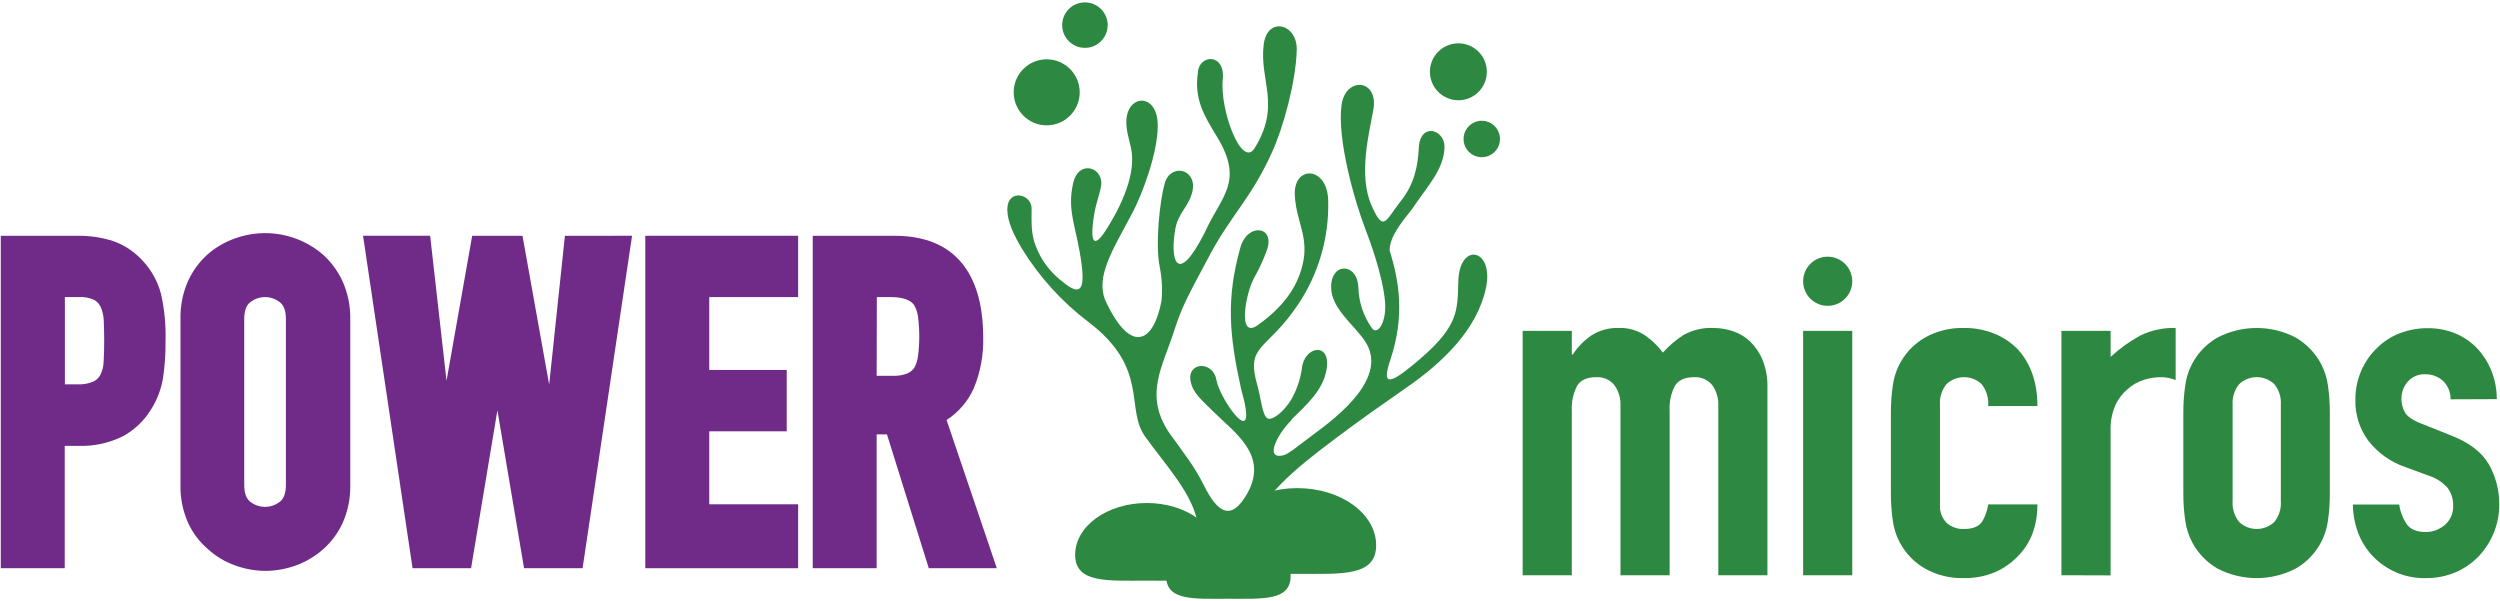
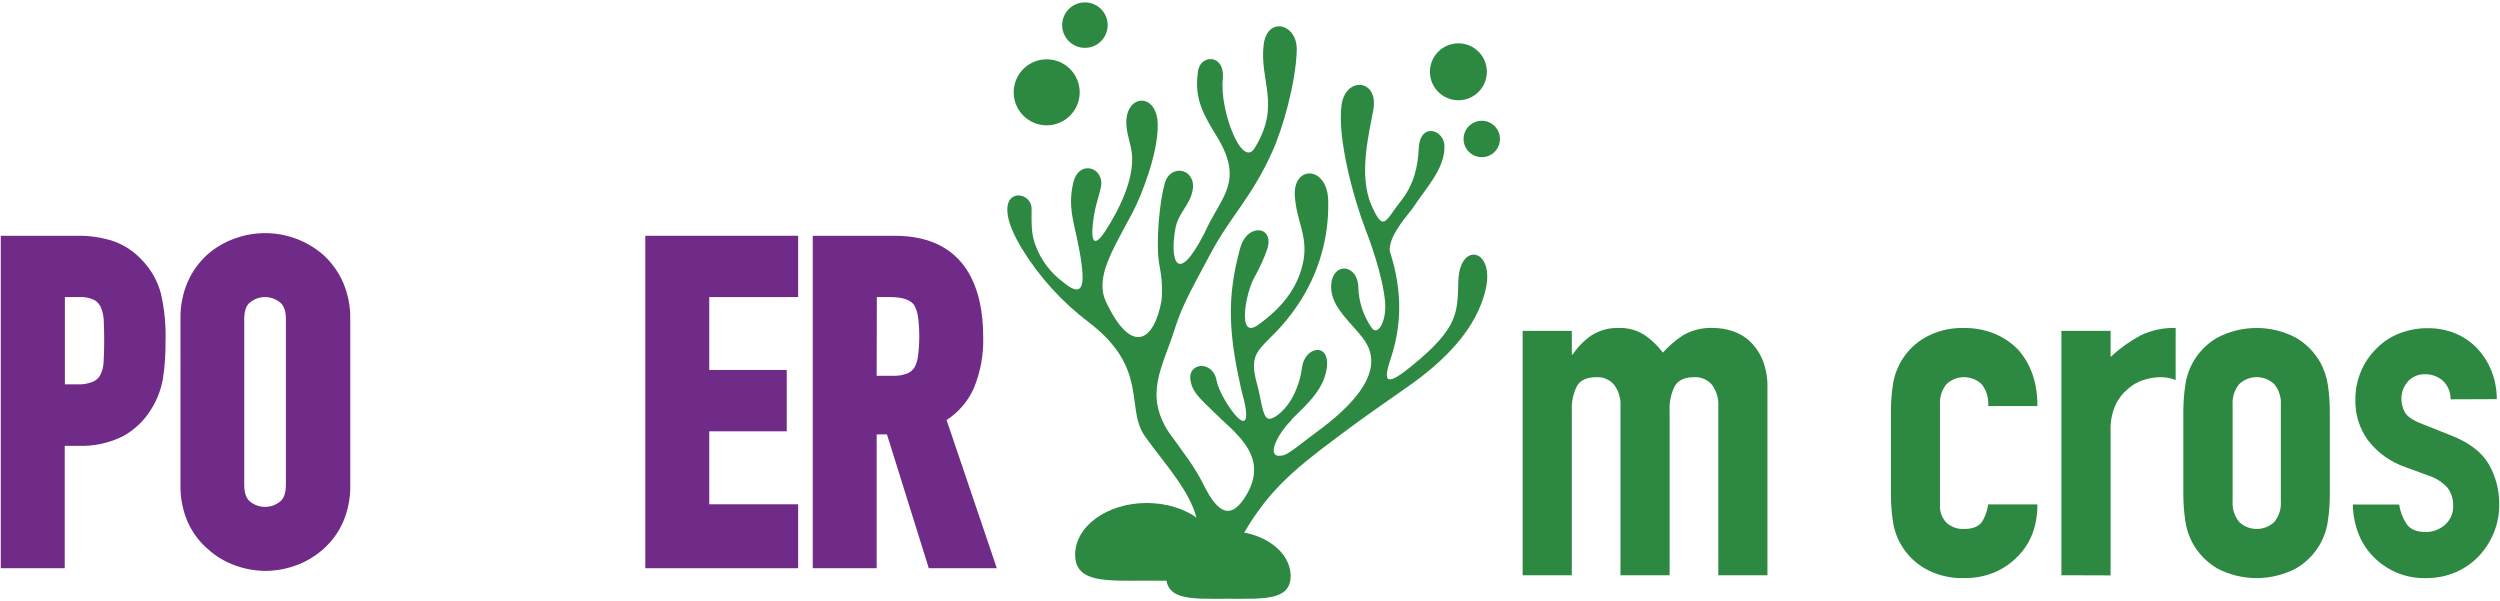
<svg xmlns="http://www.w3.org/2000/svg" version="1.2" viewBox="0 0 840 202" width="840" height="202">
  <style>
		.s0 { fill: #702b89 } 
		.s1 { fill: #2d8841 } 
	</style>
  <g id="Layer 2">
    <g id="Layer 5">
		</g>
    <g id="&lt;Group&gt;">
      <path id="&lt;Compound Path&gt;" fill-rule="evenodd" class="s0" d="m54.09 98.73c1.18 5.2 1.69 10.52 1.53 15.84q0.07 6.29-0.85 12.51c-0.61 3.65-1.93 7.15-3.89 10.29-2.3 3.84-5.57 7-9.48 9.16-4.69 2.35-9.91 3.48-15.16 3.28h-4.49v41.11h-21.49v-111.7h25.84c4.06-0.06 8.11 0.55 11.98 1.8 3.79 1.35 7.19 3.63 9.88 6.62 2.94 3.13 5.05 6.94 6.13 11.09zm-19.08 15.88c0-2.3-0.06-4.68-0.15-6.88-0.04-1.57-0.39-3.13-1.02-4.57-0.47-1.03-1.25-1.87-2.23-2.41-1.64-0.75-3.44-1.07-5.23-0.93h-4.58v29.32h4.04c1.92 0.12 3.83-0.21 5.6-0.97 1-0.49 1.82-1.3 2.33-2.3 0.63-1.31 0.98-2.73 1.04-4.18 0.14-2.09 0.2-4.77 0.2-7.08z" />
      <path id="&lt;Compound Path&gt;" fill-rule="evenodd" class="s0" d="m115.19 94.7c1.72 3.96 2.58 8.24 2.5 12.56v55.62c0.1 4.38-0.76 8.73-2.52 12.74-1.54 3.39-3.77 6.42-6.55 8.89-2.71 2.39-5.84 4.26-9.23 5.49-3.27 1.18-6.72 1.8-10.19 1.82-3.48-0.02-6.92-0.64-10.18-1.83-3.39-1.2-6.5-3.06-9.15-5.48-2.86-2.44-5.14-5.47-6.7-8.89-1.77-4.01-2.63-8.36-2.53-12.74v-55.62c-0.1-4.33 0.73-8.62 2.44-12.6 1.56-3.52 3.85-6.66 6.71-9.23 2.69-2.33 5.8-4.14 9.15-5.32 10.12-3.67 21.43-1.6 29.58 5.43 2.83 2.56 5.1 5.68 6.67 9.16zm-21.04 6.95c-2.96-2.44-7.23-2.44-10.19 0-1.28 1.03-1.9 2.92-1.9 5.61v55.6c0 2.69 0.62 4.53 1.9 5.63 2.97 2.43 7.23 2.43 10.19 0 1.28-1.03 1.91-2.93 1.91-5.61v-55.62c0-2.75-0.63-4.52-1.91-5.61z" />
-       <path id="&lt;Path&gt;" class="s0" d="m192.7 79.22h-2.88l-0.31 2.85-4.99 47.16-8.49-47.38-0.48-2.63h-2.67-11.54-2.69l-0.46 2.64-8.16 46.09-5.18-45.89-0.32-2.84h-2.86-15.97-3.72l0.55 3.66 15.68 105.31 0.41 2.73h2.75 14.2 2.72l0.44-2.67 8.4-50.39 8.5 50.39 0.46 2.67h2.7 14.2 2.76l0.41-2.73 15.67-105.31 0.55-3.66h-3.71z" />
      <path id="&lt;Path&gt;" class="s0" d="m220.02 79.22h-3.2v3.2 105.29 3.21h3.2 44.96 3.2v-3.21-15.08-3.19h-3.2-26.67v-24.52h22.82 3.21v-3.2-14.2-3.21h-3.21-22.82v-24.49h26.67 3.2v-3.21-14.19-3.2h-3.2z" />
      <path id="&lt;Compound Path&gt;" fill-rule="evenodd" class="s0" d="m334.92 190.92h-22.85l-0.7-2.24-13.35-42.72h-3.46v44.96h-21.48v-111.7h27.46c24.65 0 29.82 18.55 29.82 34.11 0.15 5.86-0.92 11.69-3.16 17.12-1.95 4.37-5.13 8.08-9.15 10.68l15.45 45.56zm-40.36-64.66h5.38c1.71 0.09 3.41-0.19 4.99-0.81 0.94-0.42 1.74-1.09 2.32-1.94 0.63-1.22 1.04-2.54 1.21-3.9 0.55-4.37 0.55-8.78 0-13.14-0.18-1.4-0.63-2.75-1.32-3.98-1.25-1.77-3.92-2.67-7.94-2.67h-4.58z" />
      <path id="&lt;Path&gt;" class="s1" d="m511.61 193.28v-82.1h16.52v7.93h0.32c1.65-2.51 3.76-4.68 6.24-6.39 2.77-1.78 6.01-2.65 9.3-2.52 3.17-0.11 6.3 0.8 8.91 2.6 2.22 1.58 4.19 3.49 5.83 5.67 2-2.23 4.29-4.19 6.8-5.84 3.15-1.79 6.75-2.63 10.36-2.43 2.15 0.02 4.28 0.38 6.32 1.06 2.17 0.71 4.16 1.9 5.82 3.47 1.82 1.77 3.25 3.9 4.21 6.24 1.16 2.97 1.71 6.13 1.62 9.31v63h-16.51v-56.84c0.14-2.54-0.6-5.06-2.1-7.12-1.48-1.76-3.7-2.72-6-2.59q-4.68 0-6.48 2.91c-1.34 2.6-1.95 5.51-1.77 8.43v55.23h-16.52v-56.86c0.15-2.54-0.6-5.06-2.11-7.12-1.47-1.76-3.69-2.72-5.99-2.59q-4.7 0-6.48 2.91c-1.33 2.6-1.94 5.51-1.77 8.42v55.22z" />
-       <path id="&lt;Compound Path&gt;" class="s1" d="m605.85 94.51c0-4.56 3.69-8.26 8.25-8.27 4.56 0.01 8.26 3.71 8.26 8.27 0 4.55-3.7 8.25-8.26 8.25-4.55 0-8.25-3.7-8.25-8.25zm0 98.77v-82.1h16.51v82.1z" />
      <path id="&lt;Path&gt;" class="s1" d="m651.83 169.64c-0.14 2.21 0.65 4.39 2.18 5.99 1.62 1.46 3.75 2.22 5.92 2.11 3.05 0 5.2-0.92 6.24-2.76 0.97-1.7 1.6-3.57 1.86-5.51h16.54q0 10.85-6.64 17.5c-2.2 2.28-4.84 4.1-7.76 5.34-3.24 1.33-6.71 1.99-10.21 1.93-4.61 0.15-9.18-0.97-13.2-3.23-5.87-3.39-9.85-9.31-10.77-16.03q-0.67-4.59-0.65-9.23v-27.05q-0.02-4.64 0.65-9.23c0.92-6.72 4.9-12.64 10.77-16.02 4.02-2.27 8.59-3.39 13.2-3.25 3.52-0.04 7.02 0.62 10.28 1.96 2.96 1.21 5.64 3.03 7.86 5.34q6.48 7.27 6.47 18.94h-16.54c0.22-2.64-0.56-5.27-2.2-7.37-3.32-3.12-8.5-3.12-11.82 0-1.59 1.99-2.37 4.51-2.18 7.05z" />
      <path id="&lt;Path&gt;" class="s1" d="m692.64 193.28v-82.1h16.52v8.74c2.98-2.77 6.3-5.16 9.87-7.12 3.72-1.84 7.84-2.73 11.99-2.6v17.5c-1.6-0.65-3.3-0.98-5.02-0.97q-2.86 0.03-5.6 0.88c-2 0.61-3.85 1.65-5.42 3.05-1.8 1.49-3.24 3.37-4.21 5.51-1.16 2.65-1.71 5.53-1.61 8.42v48.74z" />
      <path id="&lt;Compound Path&gt;" fill-rule="evenodd" class="s1" d="m733.6 138.7q-0.02-4.64 0.65-9.23c0.91-6.72 4.89-12.64 10.77-16.02 8.27-4.33 18.13-4.33 26.39 0 3.51 2.05 6.39 5.02 8.35 8.58 1.23 2.32 2.05 4.84 2.42 7.44q0.67 4.59 0.64 9.23v27.05q0.03 4.64-0.64 9.23c-0.91 6.72-4.89 12.64-10.77 16.03-8.27 4.31-18.12 4.31-26.39 0-3.51-2.05-6.39-5.02-8.34-8.59-1.25-2.32-2.07-4.84-2.43-7.44q-0.67-4.59-0.65-9.23zm16.56 29.64c-0.19 2.54 0.6 5.06 2.2 7.05 3.31 3.13 8.49 3.13 11.81 0 1.6-1.99 2.39-4.51 2.19-7.05v-32.22c0.2-2.54-0.59-5.07-2.19-7.05-3.32-3.13-8.5-3.13-11.81 0-1.61 1.98-2.39 4.51-2.2 7.05z" />
      <path id="&lt;Path&gt;" class="s1" d="m823.39 134.17c0.06-2.39-0.91-4.7-2.67-6.32-1.6-1.37-3.65-2.12-5.75-2.1-2.28-0.13-4.5 0.79-6 2.52-1.38 1.59-2.12 3.64-2.1 5.75 0.01 1.55 0.4 3.08 1.14 4.45q1.13 2.17 5.83 3.97l9.71 3.87q9.16 3.57 12.71 9.72c2.32 4.1 3.52 8.73 3.48 13.44 0.03 3.31-0.61 6.58-1.86 9.64-1.21 2.91-2.93 5.57-5.1 7.86-2.2 2.28-4.85 4.1-7.78 5.34-3.12 1.31-6.48 1.97-9.87 1.93-6.2 0.17-12.22-2.1-16.78-6.31-2.34-2.14-4.21-4.73-5.5-7.63-1.48-3.4-2.25-7.06-2.28-10.77h15.55c0.32 2.25 1.12 4.41 2.35 6.32q1.86 2.92 6.56 2.91c2.34 0.01 4.61-0.82 6.39-2.35 1.92-1.62 2.97-4.05 2.84-6.56 0.05-2.08-0.58-4.13-1.79-5.83-1.72-1.98-3.96-3.43-6.47-4.21l-7.93-2.91c-4.8-1.68-9.04-4.68-12.2-8.67-3.04-4.02-4.61-8.96-4.46-14-0.02-3.31 0.64-6.59 1.95-9.63 1.25-2.9 3.06-5.52 5.34-7.7 2.17-2.16 4.77-3.84 7.63-4.93 2.99-1.15 6.18-1.73 9.38-1.7 3.15-0.04 6.28 0.55 9.2 1.72 2.78 1.14 5.29 2.85 7.37 5.02 2.08 2.21 3.73 4.8 4.85 7.63 1.2 3.01 1.8 6.23 1.79 9.47z" />
      <path id="&lt;Path&gt;" class="s1" d="m409.35 186.4c0 9.6-10.75 8.7-24.04 8.7-13.29 0-24.06 0.9-24.06-8.7 0-9.59 10.77-17.39 24.06-17.39 13.29 0 24.04 7.8 24.04 17.39z" />
-       <path id="&lt;Path&gt;" class="s1" d="m462.39 183.23c0 10.59-11.87 9.58-26.51 9.58-14.64 0-26.53 1.01-26.53-9.58 0-10.59 11.89-19.22 26.56-19.22 14.68 0 26.48 8.63 26.48 19.22z" />
      <path id="&lt;Compound Path&gt;" class="s1" d="m433.96 141.13c-4.82 4.77-9.16 13.28-2.87 11.88 1.85-0.41 4.76-2.98 10.14-6.97 8.33-6.1 25.69-19.42 17.27-31.63-3.8-5.5-11.29-10.92-11.24-17.98 0-8.48 8.99-8.16 9.15 0.32 0.17 4.76 1.7 9.38 4.41 13.3 1.91 3.05 5.07-1.66 4.58-8.39-0.7-9.15-5.68-22.27-6.53-24.41-3.91-10.13-9.66-30.72-8.1-42.02 1.33-9.61 12.51-8.75 10.68 1.63-1.33 7.49-5.13 21.83-0.67 32.03 4.15 9.54 4.71 5.19 9.82-1.23 4.58-5.72 5.8-11.75 6.1-17.87 0.48-8.93 8.65-6.22 8.65-0.58 0 7.75-6.3 13.99-10.68 20.74-4.04 5.06-7.78 9.77-7.75 14.18 3.18 10.27 5.18 22.03 0.23 36.77-2.76 8.25-0.78 8.6 7.46 1.84 15.52-12.69 15.09-17.78 15.38-28.2 0.37-13.46 12.1-11.05 9.29 2.22-2.94 13.89-14.43 24.92-26.38 33.24-7.99 5.57-15.86 11.05-23.67 16.95-15.12 11.32-24 18.58-33.15 35.5-3.14 6.96-12.11 6.38-13.58-5.87-1.22-10.27-11.03-20.46-17.77-29.95-6.74-9.49 1.53-22.79-18.93-38.38-8.98-6.79-16.6-15.19-22.49-24.79-2.53-4.27-4.85-8.97-4.86-13.03 0-7.18 8.17-5.35 8.17-0.39 0 3.77-0.32 8.53 1.41 12.66 1.83 4.81 5.01 9 9.15 12.07 5.6 4.66 7.38 2.83 6.25-5.85-1.61-12.63-5.08-17.77-2.83-27.46 1.89-8.16 10.81-5.2 9.26 1.64-0.83 3.66-1.68 5.58-2.26 9.15-1.21 7.54-0.72 12.2 3.74 5.46 4.57-7.05 9.94-17.59 8.95-26.3-0.3-2.73-1.52-5.81-1.78-8.97-1.06-10.89 10.58-12.02 10.49-0.15 0 9.47-5.48 23.48-8.39 28.98-6.85 12.99-12.87 21.99-8.94 30.27 8.59 18.05 16.13 13.16 18.61-0.58 0.34-3.78 0.13-7.59-0.62-11.3-1.53-7.53 0-22.15 1.68-28.04 1.93-6.85 10.67-4.98 9.39 2.29-0.94 5.03-4.8 7.62-5.76 12.69-1.97 10.39 0.3 20.19 9.79 1.61 5.42-12.2 13.42-16.93 4.21-32.17-4.58-7.46-7.75-12.83-6.48-21.72 0.39-6.1 9.26-6.59 8.36 2.39-1.03 10.27 6.37 29.99 10.68 23.1 9-14.51 1.61-22.52 3.05-34.72 1.14-9.78 11.38-7.23 11.13 1.75-0.3 10.68-4.57 26.29-8.49 34.71-6.81 14.92-13.54 20.78-20.43 33.56-8.18 15.25-9.78 18.23-12.33 26.19-3.89 12.1-10.1 21.36-1.64 34.08 5.2 7.25 8.39 11.08 11.73 17.77 4.57 9.16 9.15 12.21 14.58 2.57 7.2-12.95-4.58-20.52-11.33-27.32-3.97-4-6.84-6.11-7.71-10.09-1.52-6.7 7.45-7.34 8.64-0.59 1.19 6.74 14.67 25.43 8.28 2.97-4.01-18.08-5.05-30.4-0.26-47.47 2.41-8.62 11.98-7.26 8.86 0.99q-1.71 4.69-4.16 9.03c-2.9 5.08-5.84 20.99 1.16 16 8.31-5.92 13.16-12.4 15.05-20.26 2.25-9.26-2.05-14.29-2.6-23.15-0.66-10.47 10.96-10.15 11.21 1.52 0.34 12.4-3.19 24.6-10.09 34.91-10.67 15.95-17.71 13.24-13.72 27.18 1.28 4.58 1.64 10.18 3.47 11.15 1.44 0.75 5.25-1.94 7.88-6.27 1.86-3.22 3.09-6.76 3.61-10.45 0.69-7.55 9.67-9.15 8.36-0.1-1.05 7.33-6.96 12.35-11.81 17.16z" />
      <path id="&lt;Path&gt;" class="s1" d="m433.65 193.56c0 8.36-9.36 7.62-20.91 7.62-11.55 0-20.92 0.8-20.92-7.62 0-8.42 9.37-15.11 20.92-15.11 11.55 0 20.91 6.76 20.91 15.11z" />
      <path id="&lt;Path&gt;" class="s1" d="m351.69 19.93c6.12 0 11.09 4.96 11.09 11.09 0 6.12-4.97 11.09-11.09 11.09-6.13 0-11.09-4.97-11.09-11.09 0-6.13 4.96-11.09 11.09-11.09z" />
      <path id="&lt;Path&gt;" class="s1" d="m490.02 14.56c5.28 0 9.56 4.28 9.56 9.56 0 5.28-4.28 9.57-9.56 9.57-5.28 0-9.57-4.29-9.57-9.57 0-5.28 4.29-9.56 9.57-9.56z" />
      <path id="&lt;Path&gt;" class="s1" d="m364.53 0.8c4.22 0 7.65 3.42 7.65 7.64 0 4.22-3.43 7.64-7.65 7.64-4.22 0-7.64-3.42-7.64-7.64 0-4.22 3.42-7.64 7.64-7.64z" />
      <path id="&lt;Path&gt;" class="s1" d="m497.88 40.58c3.37 0 6.11 2.74 6.11 6.12 0 3.38-2.74 6.11-6.11 6.11-3.38 0-6.12-2.73-6.12-6.11 0-3.38 2.74-6.12 6.12-6.12z" />
    </g>
  </g>
  <g id="Layer 3">
	</g>
</svg>